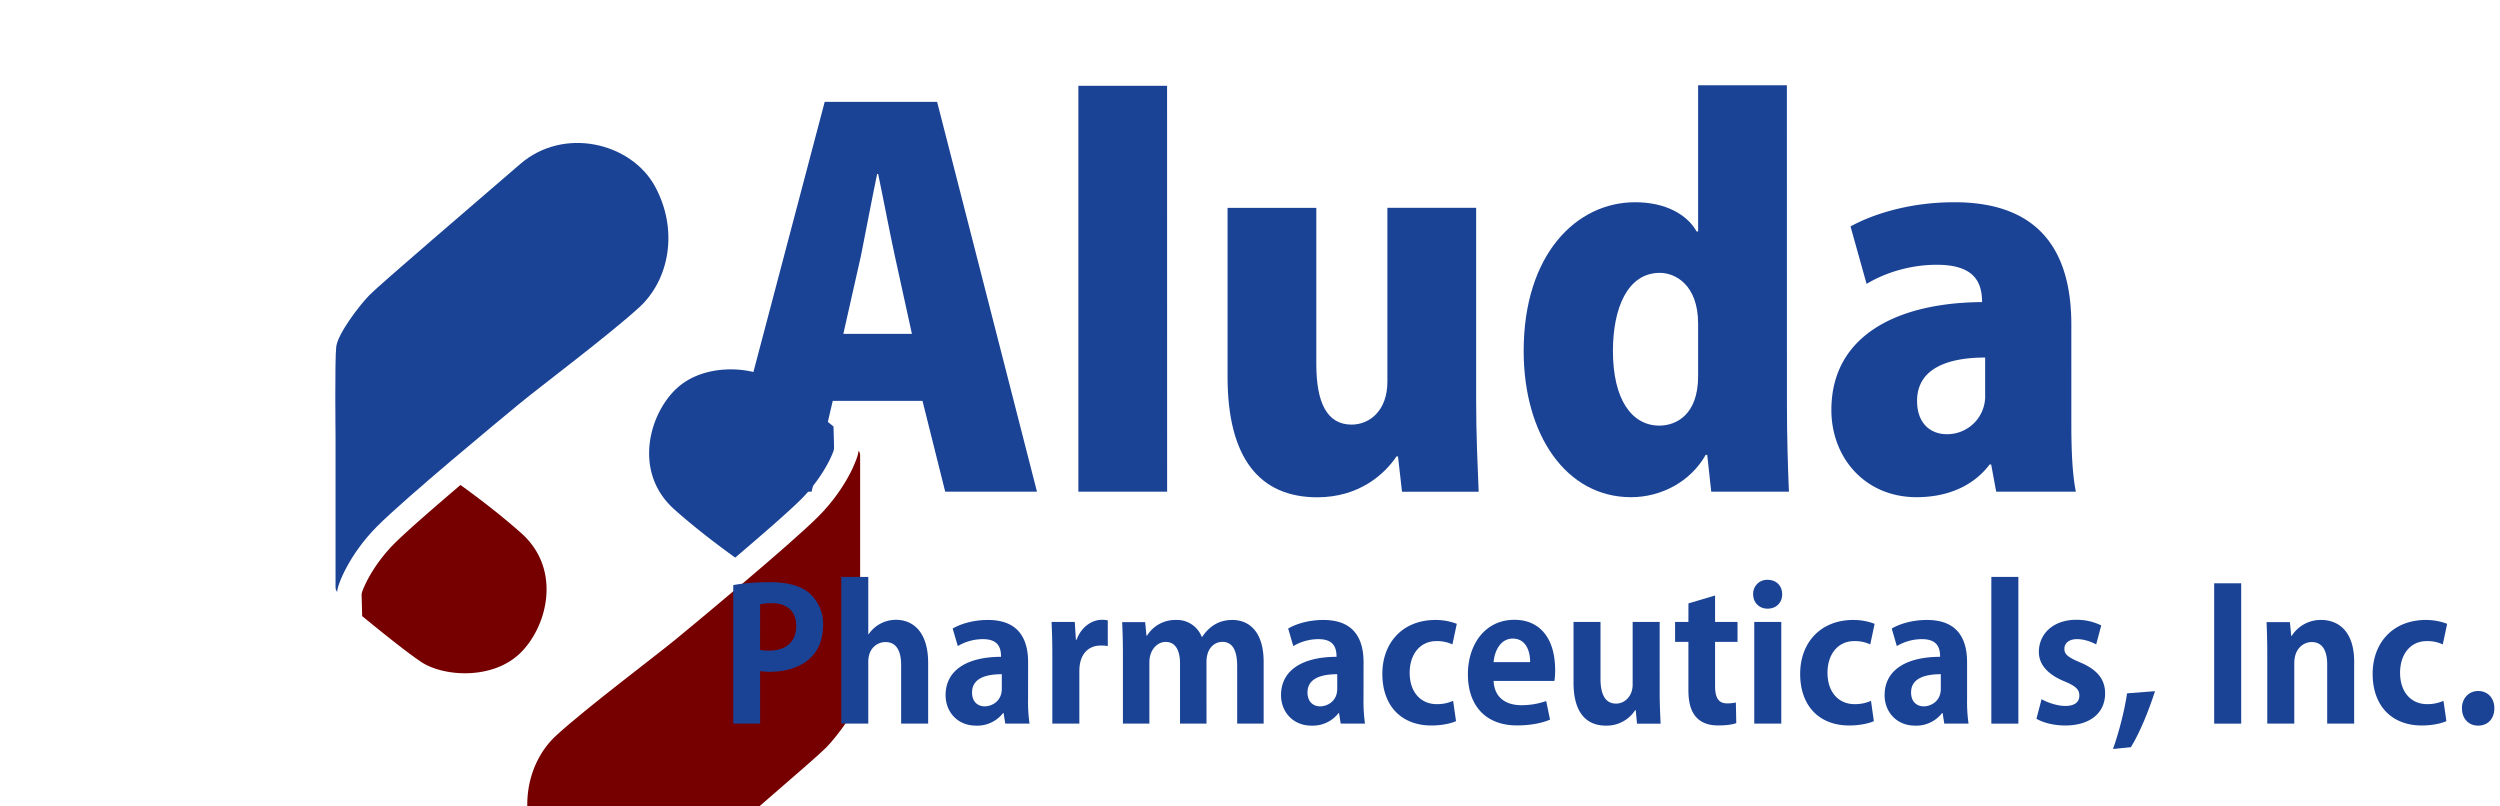
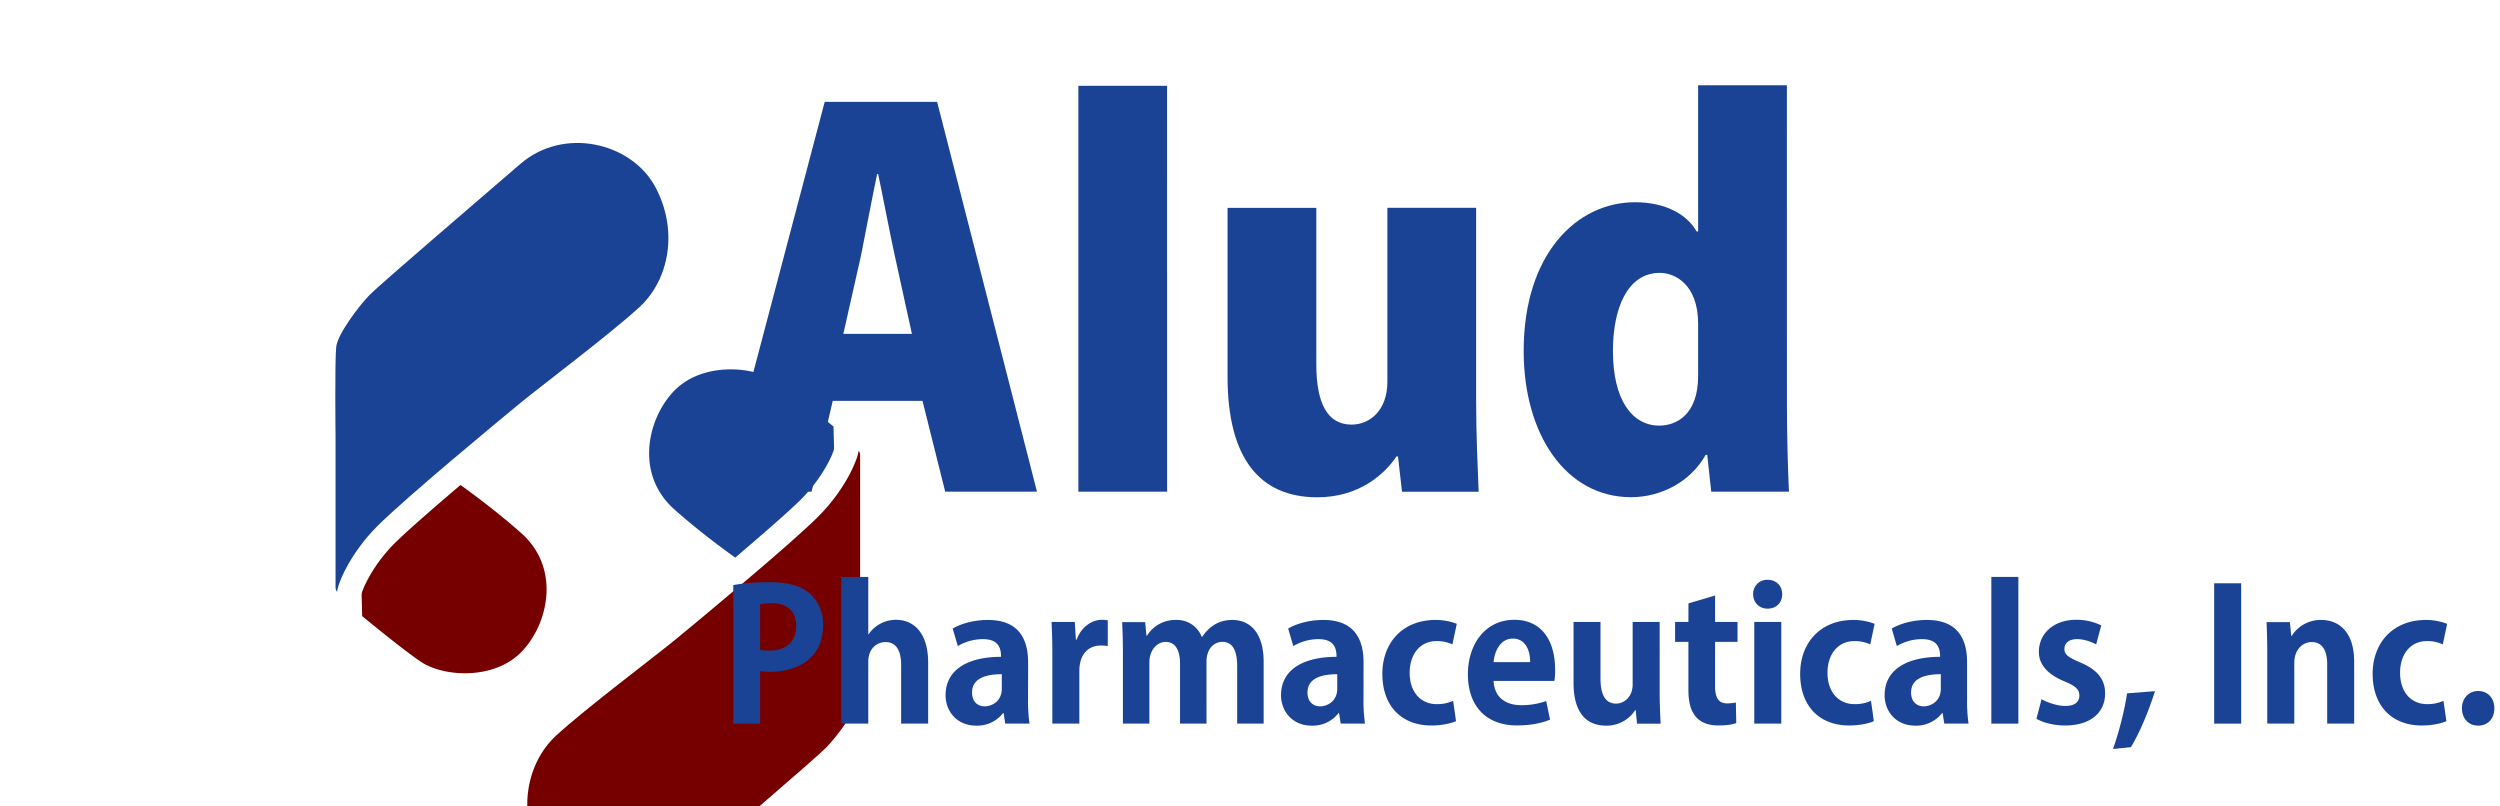
<svg xmlns="http://www.w3.org/2000/svg" id="svg6764" width="310" height="100" version="1.1" viewBox="0 0 82.021 26.458">
  <g id="layer1" transform="translate(-5.888 -61.602)">
    <g id="g9121-7-3" transform="matrix(.01 0 0 .01 -796.098 -207.59)">
      <path id="path4085-8-1-6-4-0-3-1-4-3-0-9-0-2-5-4-39-5-7" d="M31.318 19.03c-1.366.042-2.78.467-3.806 1.429-2.053 1.924-3.218 6.239-.147 8.97 1.54 1.371 3.219 2.643 4.514 3.575 2.022-1.722 4.017-3.456 4.892-4.332a11.517 11.517 0 0 0 1.979-2.649c.203-.379.344-.708.422-.923a.94.94 0 0 0 .047-.24l-.041-1.59c-1.3-1.066-3.17-2.58-4.344-3.377-.833-.566-2.15-.906-3.516-.864z" style="fill:#1a4396;fill-opacity:1;stroke:none;stroke-width:.023" transform="translate(81202.102 27290.324) scale(44.186)" />
      <path id="path4085-2-6-5-4-1-2-7-8-6-2-2-2-4-0-4-3-1" d="M11.48 27.611c-2.021 1.723-4.018 3.458-4.894 4.334-.918.918-1.57 1.89-1.977 2.649-.203.38-.343.706-.421.922a.972.972 0 0 0-.05.242l.042 1.588c1.3 1.065 3.17 2.581 4.343 3.379 1.666 1.131 5.272 1.357 7.325-.567s3.216-6.24.144-8.972c-1.54-1.37-3.217-2.642-4.512-3.575z" style="fill:#760000;fill-opacity:1;stroke:none;stroke-width:.023" transform="translate(81202.102 27290.324) scale(44.186)" />
      <path id="path4087-9-3-7-9-6-4-0-2-5-2-4-2-8-1-3-5-7" d="M81304.796 28860.968c-.505-19.193 37.881-121.724 131.825-215.668 93.944-93.944 398-345.471 466.691-402.04 68.69-56.568 294.964-226.274 392.949-316.177 97.985-89.904 129.3-252.538 51.518-395.98-77.782-143.442-299.005-197.99-442.447-73.741-143.442 124.248-459.619 393.959-494.975 430.325-35.355 36.365-103.54 127.279-108.591 168.948-5.051 41.669-2.297 293.102-2.297 293.102v496.786c0 9.643 5.327 14.445 5.327 14.445z" style="fill:#1a4396;fill-opacity:1;stroke:none" />
      <path id="path8271-1-0-7-9-4-7-4" d="M83015.213 28398.041c.505 19.193-37.881 121.724-131.825 215.668-93.944 93.944-398 345.472-466.691 402.04-68.69 56.569-294.964 226.275-392.949 316.178-97.985 89.904-129.299 252.538-51.518 395.98 77.782 143.443 299.005 197.991 442.447 73.742 143.442-124.25 459.62-393.96 494.975-430.326 35.355-36.365 103.541-127.279 108.591-168.948 5.051-41.669 2.297-293.103 2.297-293.103v-496.786c0-9.643-5.327-14.445-5.327-14.445z" style="fill:#760000;fill-opacity:1;stroke:none" />
    </g>
    <g id="text3037-0-1" aria-label="Aluda" style="font-style:normal;font-variant:normal;font-weight:700;font-stretch:normal;font-size:4.118px;line-height:0%;font-family:&quot;Kozuka Gothic Pro&quot;;-inkscape-font-specification:&quot;Kozuka Gothic Pro Bold&quot;;letter-spacing:0;word-spacing:0;fill:#1a4396;fill-opacity:1;stroke:none;stroke-width:.343" transform="matrix(1.648 0 0 1.648 -4.471 -56.975)">
      <path id="path7416" d="M24.942 73.98h-2.238l-2.048 7.76h1.787l.421-1.807h1.787l.452 1.807h1.827zm-1.867 4.618.351-1.556c.09-.441.221-1.154.322-1.626h.02c.1.472.23 1.165.331 1.626l.341 1.556z" style="font-style:normal;font-variant:normal;font-weight:900;font-stretch:normal;font-size:10.038px;line-height:1.25;font-family:&quot;Kozuka Gothic Pro&quot;;-inkscape-font-specification:&quot;Kozuka Gothic Pro Heavy&quot;;fill:#1a4396;fill-opacity:1;stroke-width:.343" />
      <path id="path7418" d="M29.52 73.66h-1.766v8.08h1.767z" style="font-style:normal;font-variant:normal;font-weight:900;font-stretch:normal;font-size:10.038px;line-height:1.25;font-family:&quot;Kozuka Gothic Pro&quot;;-inkscape-font-specification:&quot;Kozuka Gothic Pro Heavy&quot;;fill:#1a4396;fill-opacity:1;stroke-width:.343" />
      <path id="path7420" d="M35.673 76.089h-1.767v3.463c0 .572-.351.853-.713.853-.492 0-.702-.442-.702-1.205V76.09h-1.767v3.362c0 1.626.642 2.4 1.787 2.4.823 0 1.335-.452 1.576-.814h.03l.08.703h1.526c-.02-.502-.05-1.124-.05-1.817z" style="font-style:normal;font-variant:normal;font-weight:900;font-stretch:normal;font-size:10.038px;line-height:1.25;font-family:&quot;Kozuka Gothic Pro&quot;;-inkscape-font-specification:&quot;Kozuka Gothic Pro Heavy&quot;;fill:#1a4396;fill-opacity:1;stroke-width:.343" />
      <path id="path7422" d="M41.859 73.65h-1.767v2.91h-.03c-.19-.34-.622-.582-1.224-.582-1.175 0-2.219 1.044-2.219 2.961 0 1.667.844 2.911 2.138 2.911.603 0 1.185-.31 1.486-.843h.03l.08.733H41.9c-.02-.452-.04-1.104-.04-1.727zm-1.767 5.791c0 .773-.441.984-.773.984-.542 0-.923-.512-.923-1.486 0-.853.291-1.555.934-1.555.3 0 .762.23.762 1.013z" style="font-style:normal;font-variant:normal;font-weight:900;font-stretch:normal;font-size:10.038px;line-height:1.25;font-family:&quot;Kozuka Gothic Pro&quot;;-inkscape-font-specification:&quot;Kozuka Gothic Pro Heavy&quot;;fill:#1a4396;fill-opacity:1;stroke-width:.343" />
-       <path id="path7424" d="M47.522 78.417c0-1.254-.462-2.439-2.329-2.439-.973 0-1.706.281-2.067.482l.32 1.144c.362-.22.864-.381 1.396-.381.713 0 .903.311.903.743-1.666.01-3 .652-3 2.148 0 .953.672 1.736 1.696 1.736.582 0 1.114-.2 1.455-.652h.03l.1.542h1.586c-.07-.341-.09-.833-.09-1.335zm-1.716 1.386a.756.756 0 0 1-.763.793c-.311 0-.592-.201-.592-.663 0-.652.622-.863 1.355-.863z" style="font-style:normal;font-variant:normal;font-weight:900;font-stretch:normal;font-size:10.038px;line-height:1.25;font-family:&quot;Kozuka Gothic Pro&quot;;-inkscape-font-specification:&quot;Kozuka Gothic Pro Heavy&quot;;fill:#1a4396;fill-opacity:1;stroke-width:.343" />
    </g>
    <g id="text3037-0-1-5" aria-label="Pharmaceuticals, Inc." style="font-style:normal;font-variant:normal;font-weight:700;font-stretch:normal;font-size:3.634px;line-height:0%;font-family:&quot;Kozuka Gothic Pro&quot;;-inkscape-font-specification:&quot;Kozuka Gothic Pro Bold&quot;;letter-spacing:0;word-spacing:0;fill:#1a4396;fill-opacity:1;stroke:none;stroke-width:.124" transform="matrix(1.648 0 0 1.648 -4.564 -56.975)">
      <path id="path7427" d="M20.94 86.358h.535v-1.046c.054.01.12.014.196.014.418 0 1.057-.17 1.057-.937a.81.81 0 0 0-.269-.625c-.178-.153-.443-.222-.795-.222-.31 0-.55.026-.724.058zm.535-2.376c.047-.011.123-.022.232-.022.298 0 .487.156.487.454 0 .302-.196.49-.53.49a.902.902 0 0 1-.19-.014z" style="font-style:normal;font-variant:normal;font-weight:700;font-stretch:normal;font-size:3.634px;line-height:1.25;font-family:&quot;Kozuka Gothic Pro&quot;;-inkscape-font-specification:&quot;Kozuka Gothic Pro Bold&quot;;fill:#1a4396;fill-opacity:1;stroke-width:.124" />
      <path id="path7429" d="M24.82 85.148c0-.596-.284-.857-.643-.857a.66.66 0 0 0-.542.287h-.007v-1.141h-.538v2.921h.538V85.13c0-.301.207-.396.342-.396.232 0 .312.2.312.458v1.166h.538z" style="font-style:normal;font-variant:normal;font-weight:700;font-stretch:normal;font-size:3.634px;line-height:1.25;font-family:&quot;Kozuka Gothic Pro&quot;;-inkscape-font-specification:&quot;Kozuka Gothic Pro Bold&quot;;fill:#1a4396;fill-opacity:1;stroke-width:.124" />
      <path id="path7431" d="M26.81 85.137c0-.443-.172-.843-.8-.843-.316 0-.567.091-.702.171l.102.349a.987.987 0 0 1 .498-.138c.294 0 .363.153.363.352-.643 0-1.104.244-1.104.764 0 .327.232.606.606.606a.65.65 0 0 0 .538-.25h.011l.033.21h.483a3.056 3.056 0 0 1-.029-.48zm-.524.527c0 .258-.21.35-.338.35-.135 0-.254-.084-.254-.277 0-.294.301-.363.592-.363z" style="font-style:normal;font-variant:normal;font-weight:700;font-stretch:normal;font-size:3.634px;line-height:1.25;font-family:&quot;Kozuka Gothic Pro&quot;;-inkscape-font-specification:&quot;Kozuka Gothic Pro Bold&quot;;fill:#1a4396;fill-opacity:1;stroke-width:.124" />
      <path id="path7433" d="M28.396 84.302a.56.56 0 0 0-.12-.011c-.188 0-.406.134-.5.396h-.015l-.022-.353h-.462c.008.182.015.382.015.633v1.391h.538v-1.046c0-.345.185-.509.428-.509.055 0 .098.004.138.011z" style="font-style:normal;font-variant:normal;font-weight:700;font-stretch:normal;font-size:3.634px;line-height:1.25;font-family:&quot;Kozuka Gothic Pro&quot;;-inkscape-font-specification:&quot;Kozuka Gothic Pro Bold&quot;;fill:#1a4396;fill-opacity:1;stroke-width:.124" />
      <path id="path7435" d="M31.499 85.13c0-.585-.273-.836-.625-.836-.226 0-.433.091-.6.338h-.007a.528.528 0 0 0-.516-.338.662.662 0 0 0-.574.313h-.011l-.026-.269h-.458c.008.178.015.37.015.607v1.413h.527v-1.217c0-.272.174-.41.323-.41.211 0 .287.192.287.432v1.195h.527V85.13c0-.283.167-.4.316-.4.215 0 .295.193.295.484v1.144h.527z" style="font-style:normal;font-variant:normal;font-weight:700;font-stretch:normal;font-size:3.634px;line-height:1.25;font-family:&quot;Kozuka Gothic Pro&quot;;-inkscape-font-specification:&quot;Kozuka Gothic Pro Bold&quot;;fill:#1a4396;fill-opacity:1;stroke-width:.124" />
      <path id="path7437" d="M33.488 85.137c0-.443-.171-.843-.8-.843-.316 0-.567.091-.701.171l.102.349a.987.987 0 0 1 .497-.138c.295 0 .364.153.364.352-.643 0-1.105.244-1.105.764 0 .327.233.606.607.606a.65.65 0 0 0 .538-.25H33l.033.21h.484a3.056 3.056 0 0 1-.03-.48zm-.524.527c0 .258-.21.35-.338.35-.134 0-.254-.084-.254-.277 0-.294.302-.363.592-.363z" style="font-style:normal;font-variant:normal;font-weight:700;font-stretch:normal;font-size:3.634px;line-height:1.25;font-family:&quot;Kozuka Gothic Pro&quot;;-inkscape-font-specification:&quot;Kozuka Gothic Pro Bold&quot;;fill:#1a4396;fill-opacity:1;stroke-width:.124" />
      <path id="path7439" d="M35.271 85.904a.769.769 0 0 1-.327.066c-.309 0-.538-.23-.538-.625 0-.357.197-.63.535-.63a.71.71 0 0 1 .316.066l.087-.41a1.18 1.18 0 0 0-.422-.077c-.668 0-1.06.466-1.06 1.072 0 .644.384 1.029.977 1.029.214 0 .4-.044.49-.087z" style="font-style:normal;font-variant:normal;font-weight:700;font-stretch:normal;font-size:3.634px;line-height:1.25;font-family:&quot;Kozuka Gothic Pro&quot;;-inkscape-font-specification:&quot;Kozuka Gothic Pro Bold&quot;;fill:#1a4396;fill-opacity:1;stroke-width:.124" />
      <path id="path7441" d="M37.124 85.908a1.474 1.474 0 0 1-.495.083c-.29 0-.537-.138-.552-.483h1.21c.011-.058.015-.134.015-.214 0-.654-.32-1.003-.81-1.003-.593 0-.927.501-.927 1.083 0 .628.356 1.02.98 1.02.251 0 .488-.043.655-.116zm-1.047-.774c.015-.2.124-.469.382-.469.265 0 .348.258.345.469z" style="font-style:normal;font-variant:normal;font-weight:700;font-stretch:normal;font-size:3.634px;line-height:1.25;font-family:&quot;Kozuka Gothic Pro&quot;;-inkscape-font-specification:&quot;Kozuka Gothic Pro Bold&quot;;fill:#1a4396;fill-opacity:1;stroke-width:.124" />
      <path id="path7443" d="M39.383 84.334h-.538v1.247c0 .229-.156.378-.33.378-.222 0-.31-.193-.31-.498v-1.127h-.537v1.207c0 .607.261.857.647.857a.675.675 0 0 0 .581-.309h.01l.026.27h.47c-.008-.171-.019-.379-.019-.618z" style="font-style:normal;font-variant:normal;font-weight:700;font-stretch:normal;font-size:3.634px;line-height:1.25;font-family:&quot;Kozuka Gothic Pro&quot;;-inkscape-font-specification:&quot;Kozuka Gothic Pro Bold&quot;;fill:#1a4396;fill-opacity:1;stroke-width:.124" />
      <path id="path7445" d="M39.955 84.334h-.265v.396h.265v.934c0 .226.011.73.593.73.156 0 .287-.017.36-.047l-.008-.41a.779.779 0 0 1-.174.018c-.164 0-.24-.102-.24-.345v-.88h.447v-.396h-.447v-.527l-.53.157z" style="font-style:normal;font-variant:normal;font-weight:700;font-stretch:normal;font-size:3.634px;line-height:1.25;font-family:&quot;Kozuka Gothic Pro&quot;;-inkscape-font-specification:&quot;Kozuka Gothic Pro Bold&quot;;fill:#1a4396;fill-opacity:1;stroke-width:.124" />
      <path id="path7447" d="M41.822 83.782c0-.167-.116-.287-.29-.287a.277.277 0 0 0-.288.287c0 .164.117.287.288.287.167 0 .29-.113.29-.287zm-.018.552h-.538v2.024h.538z" style="font-style:normal;font-variant:normal;font-weight:700;font-stretch:normal;font-size:3.634px;line-height:1.25;font-family:&quot;Kozuka Gothic Pro&quot;;-inkscape-font-specification:&quot;Kozuka Gothic Pro Bold&quot;;fill:#1a4396;fill-opacity:1;stroke-width:.124" />
      <path id="path7449" d="M43.59 85.904a.769.769 0 0 1-.328.066c-.309 0-.538-.23-.538-.625 0-.357.197-.63.535-.63a.71.71 0 0 1 .316.066l.087-.41a1.18 1.18 0 0 0-.422-.077c-.668 0-1.06.466-1.06 1.072 0 .644.384 1.029.977 1.029.214 0 .4-.044.49-.087z" style="font-style:normal;font-variant:normal;font-weight:700;font-stretch:normal;font-size:3.634px;line-height:1.25;font-family:&quot;Kozuka Gothic Pro&quot;;-inkscape-font-specification:&quot;Kozuka Gothic Pro Bold&quot;;fill:#1a4396;fill-opacity:1;stroke-width:.124" />
      <path id="path7451" d="M45.503 85.137c0-.443-.17-.843-.8-.843-.315 0-.566.091-.7.171l.101.349a.987.987 0 0 1 .498-.138c.294 0 .364.153.364.352-.644 0-1.105.244-1.105.764 0 .327.232.606.607.606a.65.65 0 0 0 .537-.25h.011l.033.21h.483a3.056 3.056 0 0 1-.029-.48zm-.523.527c0 .258-.21.35-.338.35-.134 0-.254-.084-.254-.277 0-.294.301-.363.592-.363z" style="font-style:normal;font-variant:normal;font-weight:700;font-stretch:normal;font-size:3.634px;line-height:1.25;font-family:&quot;Kozuka Gothic Pro&quot;;-inkscape-font-specification:&quot;Kozuka Gothic Pro Bold&quot;;fill:#1a4396;fill-opacity:1;stroke-width:.124" />
      <path id="path7453" d="M46.524 83.437h-.538v2.921h.538z" style="font-style:normal;font-variant:normal;font-weight:700;font-stretch:normal;font-size:3.634px;line-height:1.25;font-family:&quot;Kozuka Gothic Pro&quot;;-inkscape-font-specification:&quot;Kozuka Gothic Pro Bold&quot;;fill:#1a4396;fill-opacity:1;stroke-width:.124" />
      <path id="path7455" d="M48.174 84.403a1.1 1.1 0 0 0-.501-.112c-.45 0-.741.276-.741.64 0 .221.138.435.516.588.221.094.29.16.29.283 0 .124-.09.204-.28.204-.167 0-.366-.073-.472-.135l-.102.39c.135.08.35.134.57.134.506 0 .797-.255.797-.64 0-.28-.16-.476-.502-.618-.232-.098-.309-.156-.309-.268 0-.11.088-.193.251-.193.153 0 .294.058.382.105z" style="font-style:normal;font-variant:normal;font-weight:700;font-stretch:normal;font-size:3.634px;line-height:1.25;font-family:&quot;Kozuka Gothic Pro&quot;;-inkscape-font-specification:&quot;Kozuka Gothic Pro Bold&quot;;fill:#1a4396;fill-opacity:1;stroke-width:.124" />
      <path id="path7457" d="M48.688 85.755c-.05.345-.163.778-.28 1.108l.356-.036c.175-.283.357-.727.48-1.115z" style="font-style:normal;font-variant:normal;font-weight:700;font-stretch:normal;font-size:3.634px;line-height:1.25;font-family:&quot;Kozuka Gothic Pro&quot;;-inkscape-font-specification:&quot;Kozuka Gothic Pro Bold&quot;;fill:#1a4396;fill-opacity:1;stroke-width:.124" />
      <path id="path7459" d="M50.422 86.358h.538v-2.794h-.538Z" style="font-style:normal;font-variant:normal;font-weight:700;font-stretch:normal;font-size:3.634px;line-height:1.25;font-family:&quot;Kozuka Gothic Pro&quot;;-inkscape-font-specification:&quot;Kozuka Gothic Pro Bold&quot;;fill:#1a4396;fill-opacity:1;stroke-width:.124" />
      <path id="path7461" d="M53.209 85.12c0-.568-.287-.826-.658-.826a.681.681 0 0 0-.585.317h-.01l-.026-.273h-.465c.007.178.014.37.014.607v1.413h.538v-1.202c0-.31.2-.422.345-.422.23 0 .31.196.31.443v1.181h.537z" style="font-style:normal;font-variant:normal;font-weight:700;font-stretch:normal;font-size:3.634px;line-height:1.25;font-family:&quot;Kozuka Gothic Pro&quot;;-inkscape-font-specification:&quot;Kozuka Gothic Pro Bold&quot;;fill:#1a4396;fill-opacity:1;stroke-width:.124" />
      <path id="path7463" d="M54.987 85.904a.769.769 0 0 1-.327.066c-.309 0-.537-.23-.537-.625 0-.357.196-.63.534-.63a.71.71 0 0 1 .316.066l.087-.41a1.18 1.18 0 0 0-.421-.077c-.67 0-1.062.466-1.062 1.072 0 .644.386 1.029.978 1.029.214 0 .4-.044.49-.087z" style="font-style:normal;font-variant:normal;font-weight:700;font-stretch:normal;font-size:3.634px;line-height:1.25;font-family:&quot;Kozuka Gothic Pro&quot;;-inkscape-font-specification:&quot;Kozuka Gothic Pro Bold&quot;;fill:#1a4396;fill-opacity:1;stroke-width:.124" />
      <path id="path7465" d="M55.677 86.398c.196 0 .323-.141.323-.345 0-.207-.134-.345-.323-.345-.185 0-.323.145-.323.345 0 .196.127.345.323.345z" style="font-style:normal;font-variant:normal;font-weight:700;font-stretch:normal;font-size:3.634px;line-height:1.25;font-family:&quot;Kozuka Gothic Pro&quot;;-inkscape-font-specification:&quot;Kozuka Gothic Pro Bold&quot;;fill:#1a4396;fill-opacity:1;stroke-width:.124" />
    </g>
  </g>
</svg>